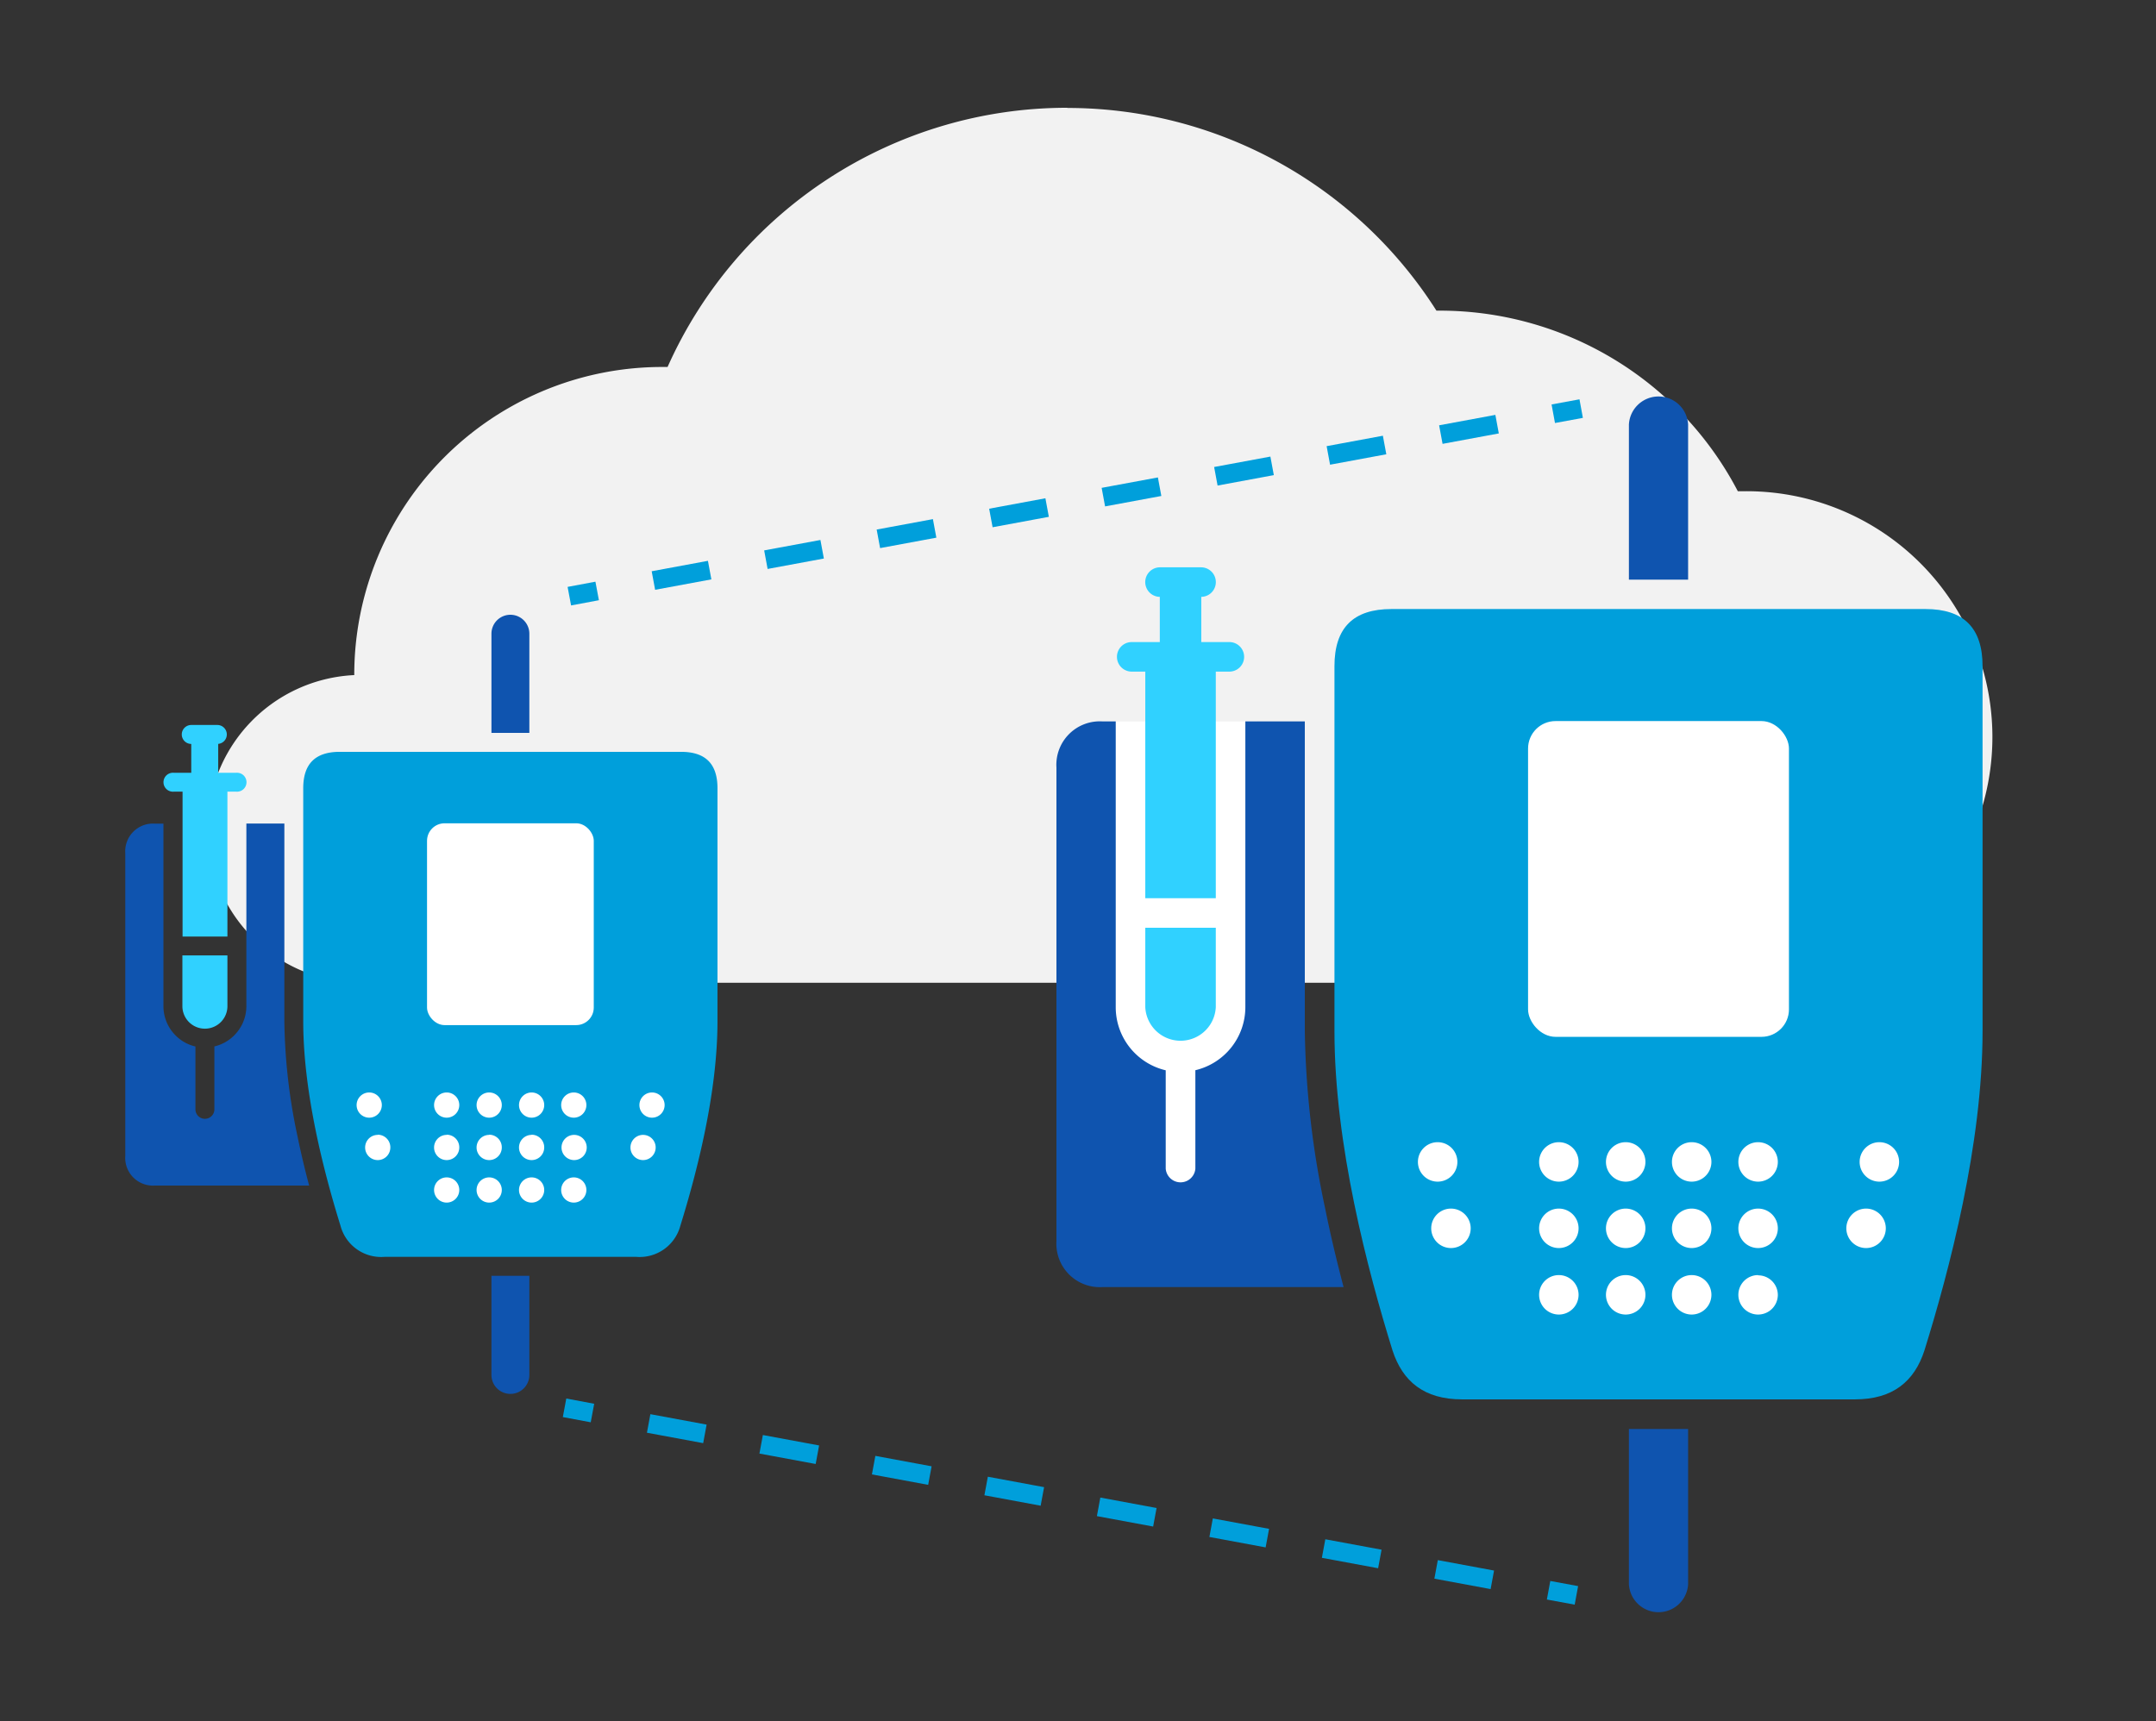
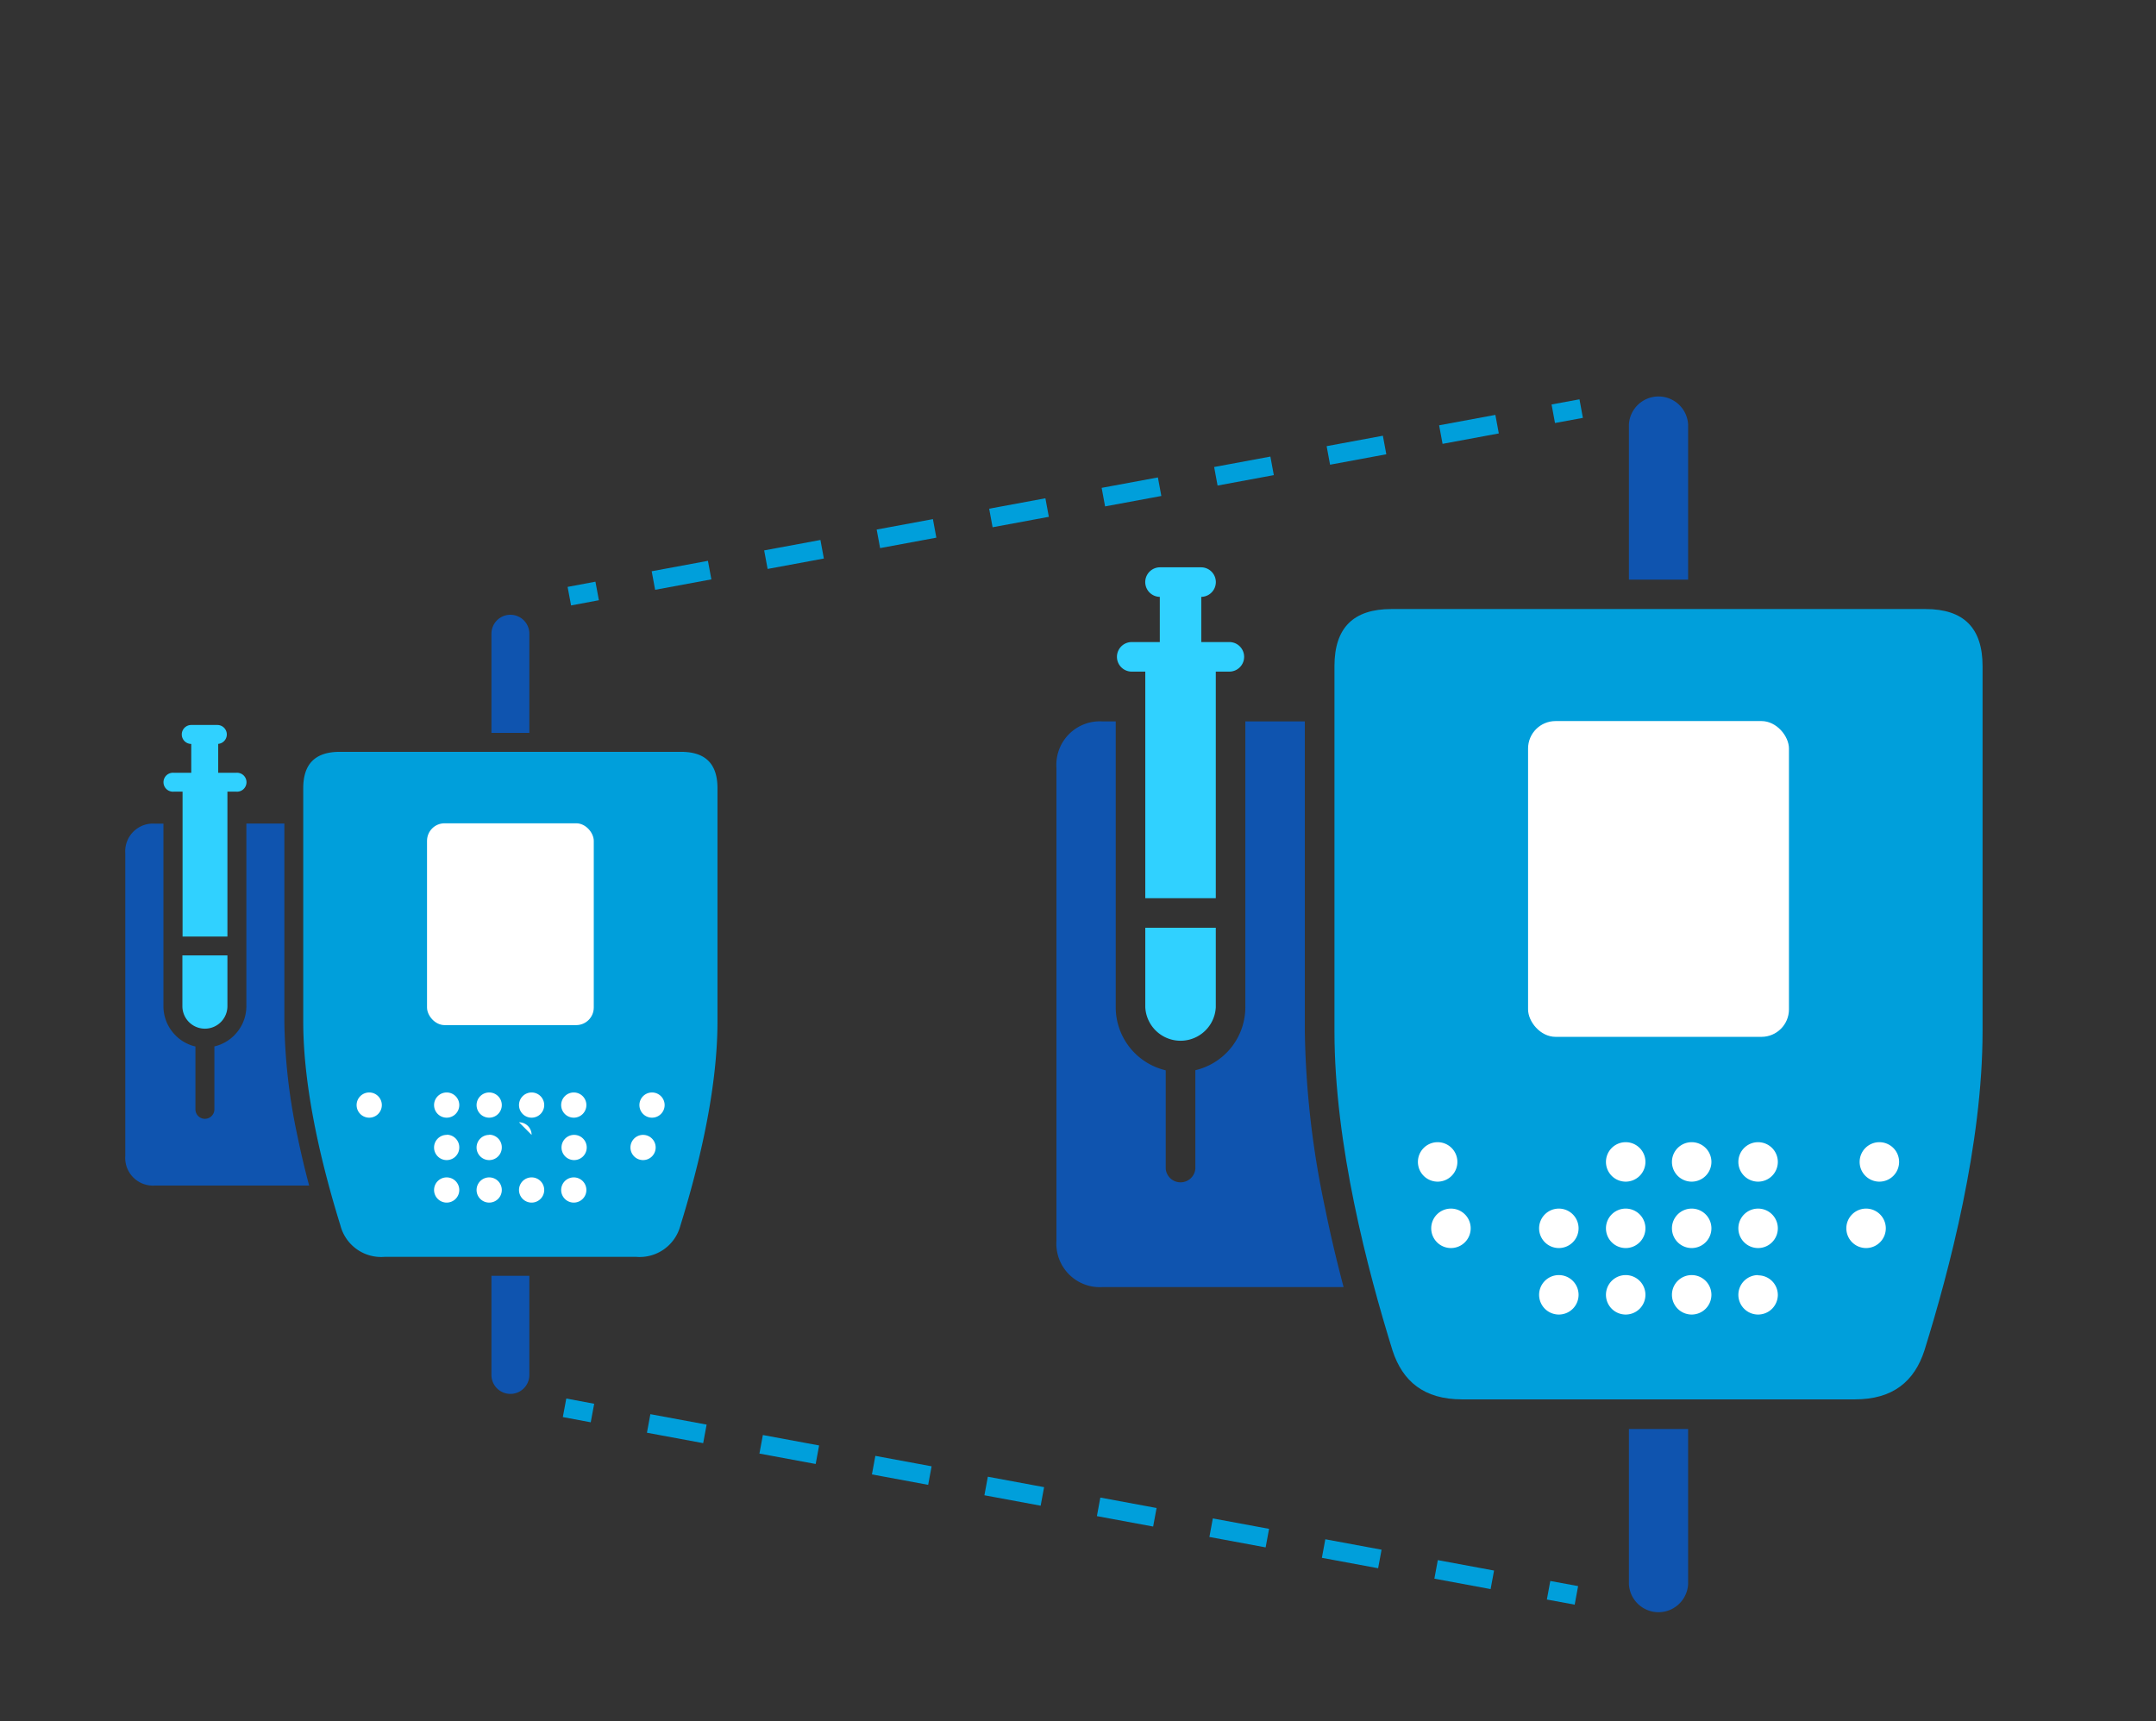
<svg xmlns="http://www.w3.org/2000/svg" id="Layer_1" data-name="Layer 1" viewBox="0 0 248 198">
  <rect x="0" y="0" width="248" height="198" fill="#333333" stroke="none" />
  <defs>
    <style>.cls-1,.cls-3,.cls-4{fill:none;}.cls-2{fill:#f2f2f2;}.cls-3,.cls-4{stroke:#009fdb;stroke-miterlimit:10;stroke-width:2.17px;}.cls-4{stroke-dasharray:6.58 6.58;}.cls-5,.cls-9{fill:#fff;}.cls-6{fill:#0f54af;}.cls-6,.cls-7,.cls-8,.cls-9{fill-rule:evenodd;}.cls-7{fill:#30d1ff;}.cls-8{fill:#009fdb;}</style>
  </defs>
  <title>healthcare-section4-img3</title>
  <polyline class="cls-1" points="380.82 -827.28 -428.1 87.03 631.32 1024.33" />
  <line class="cls-1" x1="829.8" y1="799.99" x2="-229.62" y2="-137.31" />
-   <path class="cls-2" d="M122.76,12.42a50.29,50.29,0,0,1,42.47,23.32h.39A38.66,38.66,0,0,1,199.9,56.52h.47a28.28,28.28,0,1,1,0,56.55H41.57a17.71,17.71,0,0,1-.82-35.4v0A35.42,35.42,0,0,1,76.17,42.22l.62,0a50.32,50.32,0,0,1,46-29.82" />
  <line class="cls-3" x1="65.49" y1="68.59" x2="68.69" y2="67.99" />
  <line class="cls-4" x1="75.16" y1="66.79" x2="175.44" y2="48.2" />
  <line class="cls-3" x1="178.67" y1="47.6" x2="181.88" y2="47.01" />
  <line class="cls-3" x1="181.33" y1="183.55" x2="178.13" y2="182.96" />
  <line class="cls-4" x1="171.66" y1="181.76" x2="71.38" y2="163.17" />
  <line class="cls-3" x1="68.15" y1="162.57" x2="64.94" y2="161.97" />
-   <rect class="cls-5" x="126.83" y="83.01" width="17.74" height="55.34" />
  <path class="cls-6" d="M32.71,94.75H28.34v21a4.75,4.75,0,0,1-1.4,3.37,4.69,4.69,0,0,1-2.28,1.27v7.24a1.09,1.09,0,0,1-2.18,0V120.4a4.69,4.69,0,0,1-2.28-1.27,4.75,4.75,0,0,1-1.4-3.37v-21h-1a3.19,3.19,0,0,0-3.39,3.4V133a3.19,3.19,0,0,0,3.39,3.4H35.56c-.48-1.8-.94-3.72-1.35-5.72a66.6,66.6,0,0,1-1.5-13.1Z" />
  <path class="cls-7" d="M25.1,85.59v3.32h2.06a1.09,1.09,0,1,1,0,2.17h-1v16.67H21V91.08H20a1.09,1.09,0,1,1,0-2.17H22V85.59a1.09,1.09,0,0,1,0-2.18h3a1.09,1.09,0,0,1,0,2.18" />
  <path class="cls-7" d="M26.16,109.92v5.84a2.59,2.59,0,0,1-5.18,0v-5.84Z" />
  <path class="cls-8" d="M58.71,144.6H44.27A4.84,4.84,0,0,1,39.16,141c-1.83-5.9-4.28-15.15-4.28-23.49V90.69c0-2.81,1.39-4.19,4.2-4.19H78.34c2.81,0,4.19,1.38,4.19,4.19v26.84c0,8.34-2.44,17.59-4.27,23.49a4.84,4.84,0,0,1-5.11,3.58Z" />
  <path class="cls-6" d="M56.53,72.91a2.18,2.18,0,0,1,4.36,0V84.32H56.53Z" />
  <path class="cls-6" d="M60.89,146.78v11.41a2.18,2.18,0,0,1-4.36,0V146.78h4.36Z" />
  <rect class="cls-5" x="49.12" y="94.72" width="19.18" height="23.22" rx="2.02" />
  <path class="cls-9" d="M51.38,125.69a1.45,1.45,0,1,0,1.45,1.45,1.45,1.45,0,0,0-1.45-1.45" />
  <path class="cls-9" d="M42.47,125.69a1.45,1.45,0,1,0,1.45,1.45,1.45,1.45,0,0,0-1.45-1.45" />
  <path class="cls-9" d="M51.38,130.57A1.45,1.45,0,1,0,52.83,132a1.45,1.45,0,0,0-1.45-1.45" />
-   <path class="cls-9" d="M43.45,130.57A1.45,1.45,0,1,0,44.9,132a1.45,1.45,0,0,0-1.45-1.45" />
  <path class="cls-9" d="M51.38,135.46a1.45,1.45,0,1,0,1.45,1.45,1.45,1.45,0,0,0-1.45-1.45" />
  <path class="cls-9" d="M56.27,125.69a1.45,1.45,0,1,0,1.45,1.45,1.45,1.45,0,0,0-1.45-1.45" />
  <path class="cls-9" d="M56.27,130.57A1.45,1.45,0,1,0,57.72,132a1.45,1.45,0,0,0-1.45-1.45" />
  <path class="cls-9" d="M56.27,135.46a1.45,1.45,0,1,0,1.45,1.45,1.45,1.45,0,0,0-1.45-1.45" />
  <path class="cls-9" d="M61.15,125.69a1.45,1.45,0,1,0,1.45,1.45,1.45,1.45,0,0,0-1.45-1.45" />
-   <path class="cls-9" d="M61.15,130.57A1.45,1.45,0,1,0,62.6,132a1.45,1.45,0,0,0-1.45-1.45" />
+   <path class="cls-9" d="M61.15,130.57a1.45,1.45,0,0,0-1.45-1.45" />
  <path class="cls-9" d="M61.15,135.46a1.45,1.45,0,1,0,1.45,1.45,1.45,1.45,0,0,0-1.45-1.45" />
  <path class="cls-9" d="M66,125.69a1.45,1.45,0,1,0,1.45,1.45A1.45,1.45,0,0,0,66,125.69" />
  <path class="cls-9" d="M75,125.69a1.45,1.45,0,1,0,1.45,1.45A1.45,1.45,0,0,0,75,125.69" />
  <path class="cls-9" d="M66,130.57A1.45,1.45,0,1,0,67.49,132,1.45,1.45,0,0,0,66,130.57" />
  <path class="cls-9" d="M74,130.57A1.45,1.45,0,1,0,75.42,132,1.45,1.45,0,0,0,74,130.57" />
  <path class="cls-9" d="M66,135.46a1.45,1.45,0,1,0,1.45,1.45A1.45,1.45,0,0,0,66,135.46" />
  <path class="cls-6" d="M150.09,83h-6.84v32.87a7.46,7.46,0,0,1-5.75,7.26v11.32a1.71,1.71,0,0,1-3.41,0V123.14a7.46,7.46,0,0,1-5.75-7.26V83h-1.51a5,5,0,0,0-5.31,5.31v54.46a5,5,0,0,0,5.31,5.31h27.72c-.74-2.81-1.47-5.82-2.11-9a104.23,104.23,0,0,1-2.35-20.49Z" />
  <path class="cls-7" d="M138.18,68.67v5.2h3.23a1.7,1.7,0,0,1,0,3.4h-1.56v26.07h-8.11V77.27h-1.56a1.7,1.7,0,0,1,0-3.4h3.23v-5.2a1.7,1.7,0,0,1,.05-3.4h4.67a1.7,1.7,0,0,1,.05,3.4" />
  <path class="cls-7" d="M139.85,106.74v9.14a4.06,4.06,0,0,1-8.11,0v-9.14Z" />
  <path class="cls-8" d="M190.77,161H168.18c-4.39,0-6.84-2.08-8-5.62-2.86-9.22-6.68-23.69-6.68-36.74v-42c0-4.4,2.16-6.57,6.56-6.57h61.42c4.4,0,6.57,2.17,6.57,6.57v42c0,13-3.82,27.52-6.69,36.74-1.15,3.54-3.61,5.62-8,5.62Z" />
  <path class="cls-6" d="M187.37,48.84a3.41,3.41,0,0,1,6.81,0V66.69h-6.81Z" />
  <path class="cls-6" d="M194.18,164.41v17.85a3.41,3.41,0,0,1-6.81,0V164.41h6.81Z" />
  <rect class="cls-5" x="175.77" y="82.96" width="30.01" height="36.33" rx="3.16" />
-   <path class="cls-9" d="M179.31,131.41a2.27,2.27,0,1,0,2.27,2.27,2.27,2.27,0,0,0-2.27-2.27" />
  <path class="cls-9" d="M165.37,131.41a2.27,2.27,0,1,0,2.27,2.27,2.27,2.27,0,0,0-2.27-2.27" />
  <path class="cls-9" d="M179.31,139.05a2.27,2.27,0,1,0,2.27,2.27,2.27,2.27,0,0,0-2.27-2.27" />
  <path class="cls-9" d="M166.9,139.05a2.27,2.27,0,1,0,2.27,2.27,2.27,2.27,0,0,0-2.27-2.27" />
  <path class="cls-9" d="M179.31,146.7a2.27,2.27,0,1,0,2.27,2.27,2.27,2.27,0,0,0-2.27-2.27" />
  <path class="cls-9" d="M187,131.41a2.27,2.27,0,1,0,2.27,2.27,2.27,2.27,0,0,0-2.27-2.27" />
  <path class="cls-9" d="M187,139.05a2.27,2.27,0,1,0,2.27,2.27,2.27,2.27,0,0,0-2.27-2.27" />
  <path class="cls-9" d="M187,146.7a2.27,2.27,0,1,0,2.27,2.27A2.27,2.27,0,0,0,187,146.7" />
  <path class="cls-9" d="M194.59,131.41a2.27,2.27,0,1,0,2.27,2.27,2.27,2.27,0,0,0-2.27-2.27" />
  <path class="cls-9" d="M194.59,139.05a2.27,2.27,0,1,0,2.27,2.27,2.27,2.27,0,0,0-2.27-2.27" />
  <path class="cls-9" d="M194.59,146.7a2.27,2.27,0,1,0,2.27,2.27,2.27,2.27,0,0,0-2.27-2.27" />
  <path class="cls-9" d="M202.23,131.41a2.27,2.27,0,1,0,2.27,2.27,2.27,2.27,0,0,0-2.27-2.27" />
  <path class="cls-9" d="M216.18,131.41a2.27,2.27,0,1,0,2.27,2.27,2.27,2.27,0,0,0-2.27-2.27" />
  <path class="cls-9" d="M202.23,139.05a2.27,2.27,0,1,0,2.27,2.27,2.27,2.27,0,0,0-2.27-2.27" />
  <path class="cls-9" d="M214.65,139.05a2.27,2.27,0,1,0,2.27,2.27,2.27,2.27,0,0,0-2.27-2.27" />
  <path class="cls-9" d="M202.23,146.7A2.27,2.27,0,1,0,204.5,149a2.26,2.26,0,0,0-2.27-2.27" />
  <polyline class="cls-1" points="10.61 -6.64 10.61 210.97 231.73 210.97 231.73 -6.64" />
</svg>